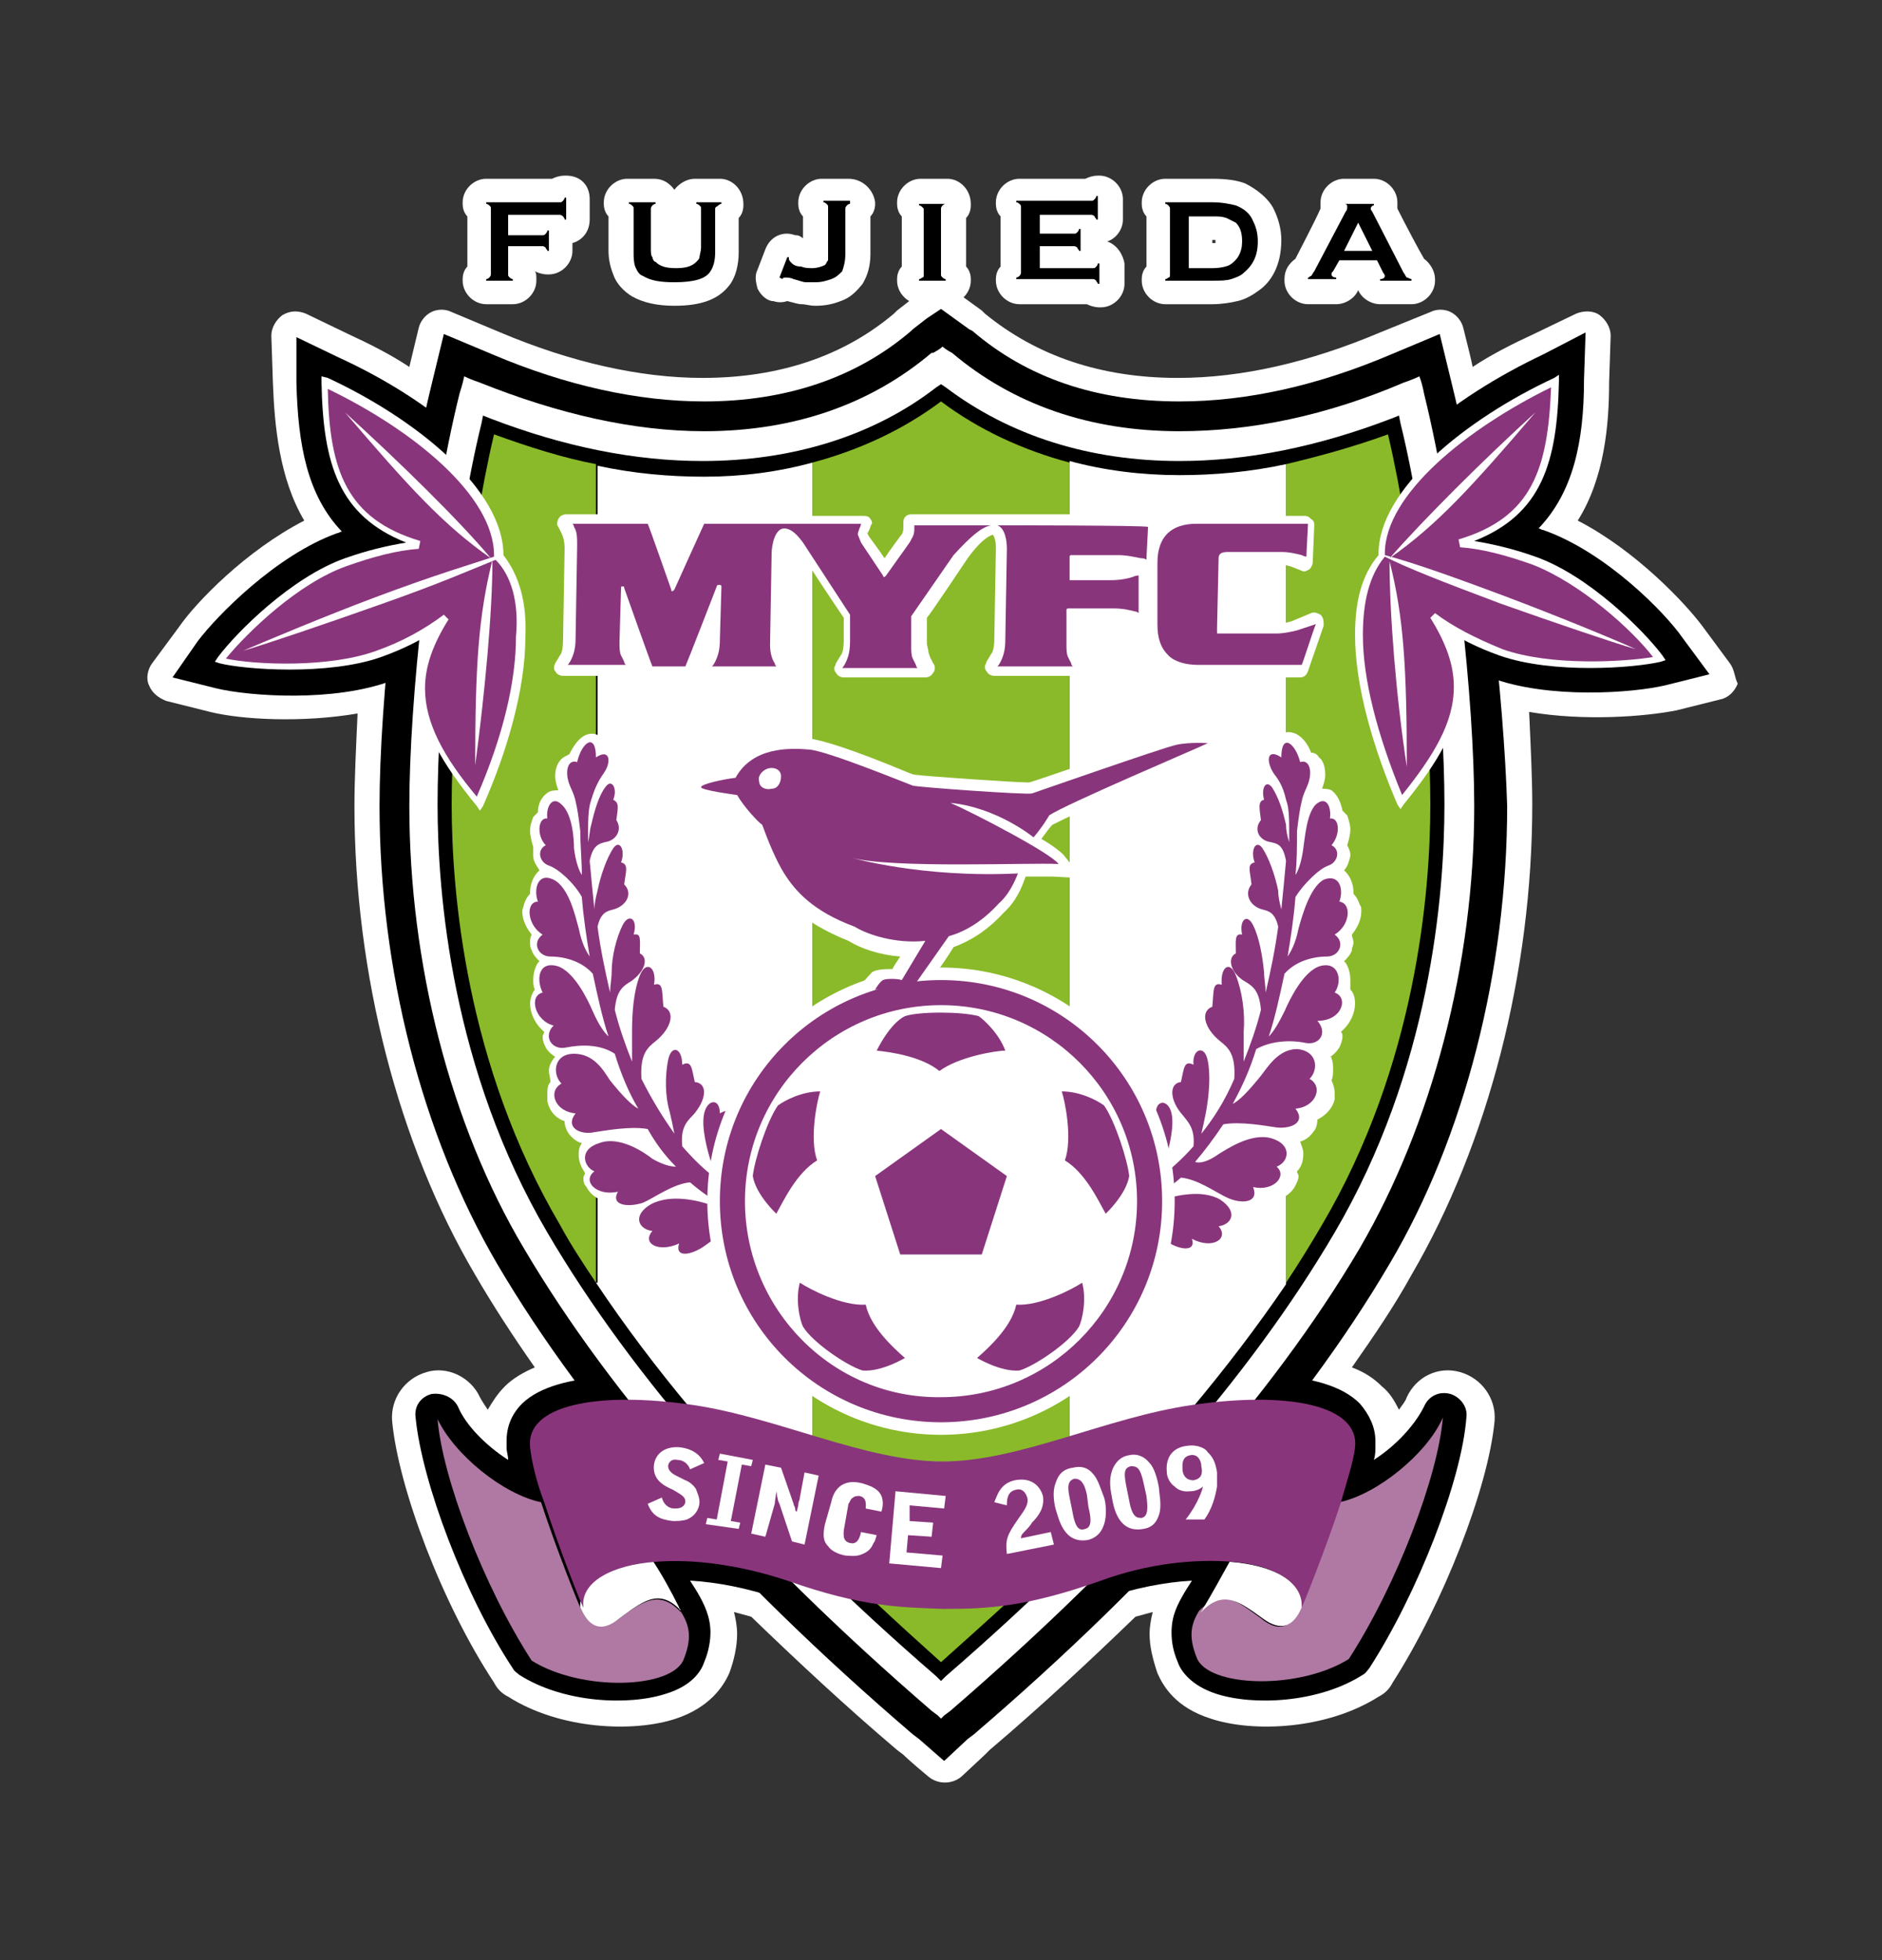
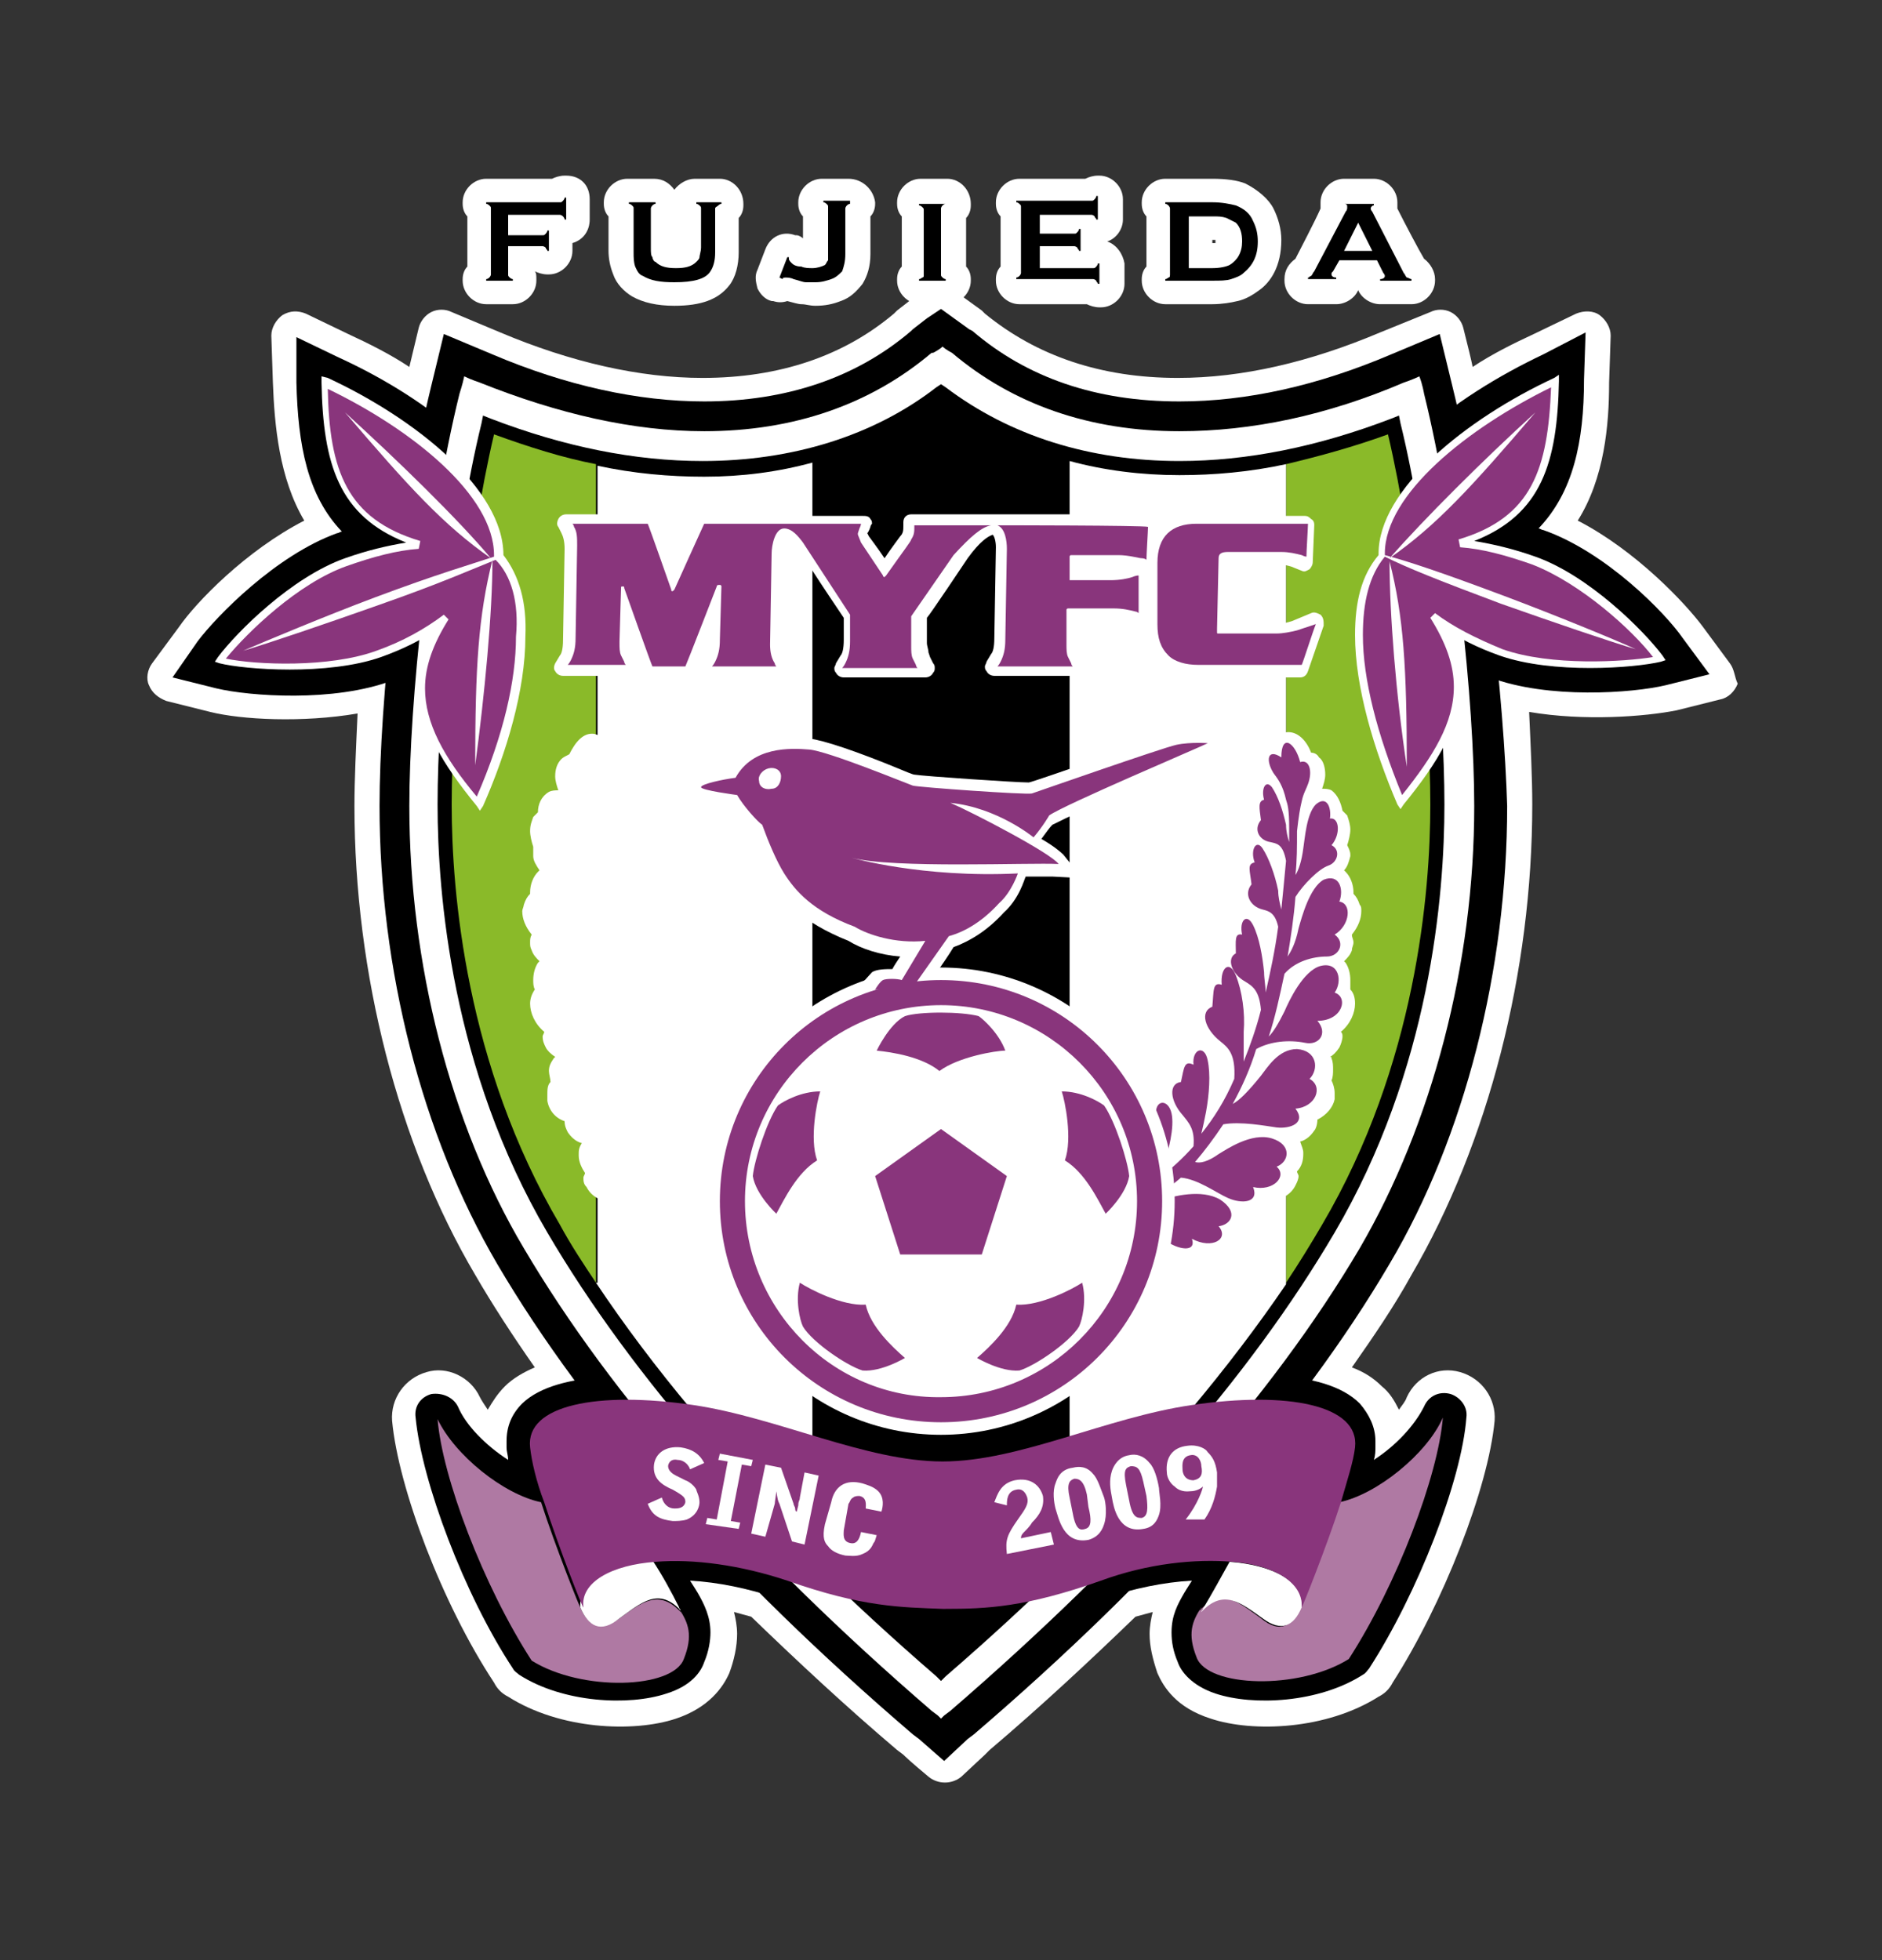
<svg xmlns="http://www.w3.org/2000/svg" version="1.1" id="レイヤー_1" x="0px" y="0px" viewBox="0 0 120 125" style="enable-background:new 0 0 120 125;" xml:space="preserve">
  <rect x="0" y="0" width="120" height="125" fill="#333333" stroke="none" />
  <style type="text/css">
	.st0{fill:#FFFFFF;}
	.st1{fill:#8ABA29;}
	.st2{fill:#89357C;}
	.st3{fill:#AF79A3;}
</style>
  <g id="藤枝MYFC_00000170246098250546562850000006862000073733215886_">
    <g>
      <g>
        <g>
          <path class="st0" d="M36.1,11.2H36c-0.3,0-0.6,0.1-0.8,0.2H31c-0.8,0-1.5,0.7-1.5,1.5V13c0,0.3,0.1,0.6,0.3,0.8V17      c-0.2,0.2-0.3,0.5-0.3,0.8v0.1c0,0.8,0.7,1.5,1.5,1.5h1.7c0.8,0,1.5-0.7,1.5-1.5v-0.1c0-0.2,0-0.4-0.1-0.5      c0.2,0.1,0.5,0.2,0.8,0.2H35c0.8,0,1.5-0.7,1.5-1.5v-0.5c0.7-0.2,1.1-0.8,1.1-1.5v-1.3C37.6,11.8,37,11.2,36.1,11.2z" />
          <path class="st0" d="M45.9,11.4h-1.6c-0.5,0-1,0.3-1.3,0.7c-0.3-0.4-0.7-0.7-1.3-0.7h-1.7c-0.8,0-1.5,0.7-1.5,1.5V13      c0,0.3,0.1,0.6,0.3,0.8v2.2c0,0.5,0.1,1,0.3,1.5c0.2,0.6,0.7,1.1,1.2,1.4c0.7,0.4,1.6,0.6,2.7,0.6c1.7,0,2.8-0.4,3.5-1.3      c0.4-0.5,0.6-1.3,0.6-2.1v-2.2c0.2-0.2,0.3-0.5,0.3-0.8v-0.1C47.4,12.1,46.7,11.4,45.9,11.4z" />
          <path class="st0" d="M54.1,11.4h-1.7c-0.8,0-1.5,0.7-1.5,1.5V13c0,0.3,0.1,0.6,0.3,0.8v1.4c-0.1-0.1-0.3-0.2-0.4-0.2l-0.1,0      c-0.8-0.3-1.6,0.1-1.9,0.9l-0.5,1.3c-0.2,0.4-0.1,0.8,0,1.2c0.2,0.4,0.5,0.7,0.9,0.8l0.1,0c0.3,0.1,0.6,0.1,0.9,0      c0.4,0.1,0.7,0.2,0.9,0.2c0.3,0,0.5,0.1,0.9,0.1c0.6,0,1.1-0.1,1.6-0.3c0.6-0.2,1-0.6,1.4-1.1c0.3-0.5,0.5-1.1,0.5-1.9v-2.4      c0.2-0.2,0.3-0.5,0.3-0.8v-0.1C55.7,12.1,55,11.4,54.1,11.4z" />
          <path class="st0" d="M60.4,11.4h-1.7c-0.8,0-1.5,0.7-1.5,1.5V13c0,0.3,0.1,0.6,0.3,0.8V17c-0.2,0.2-0.3,0.5-0.3,0.8v0.1      c0,0.8,0.7,1.5,1.5,1.5h1.7c0.8,0,1.5-0.7,1.5-1.5v-0.1c0-0.3-0.1-0.6-0.3-0.8v-3.1c0.2-0.2,0.3-0.5,0.3-0.8v-0.1      C61.9,12.1,61.2,11.4,60.4,11.4z" />
          <path class="st0" d="M70.6,15.4c0.6-0.2,1-0.8,1-1.4v-1.3c0-0.8-0.7-1.5-1.5-1.5h-0.1c-0.3,0-0.6,0.1-0.8,0.2h-4.2      c-0.8,0-1.5,0.7-1.5,1.5V13c0,0.3,0.1,0.6,0.3,0.8V17c-0.2,0.2-0.3,0.5-0.3,0.8v0.1c0,0.8,0.7,1.5,1.5,1.5h4.3      c0.2,0.1,0.5,0.2,0.8,0.2h0.1c0.8,0,1.5-0.7,1.5-1.5v-1.3C71.6,16.2,71.2,15.6,70.6,15.4z" />
          <path class="st0" d="M79.4,11.7c-0.5-0.2-1.2-0.3-2.1-0.3h-3c-0.8,0-1.5,0.7-1.5,1.5V13c0,0.3,0.1,0.6,0.3,0.8V17      c-0.2,0.2-0.3,0.5-0.3,0.8v0.1c0,0.8,0.7,1.5,1.5,1.5h3c0.6,0,1.2-0.1,1.6-0.2c0.5-0.1,1-0.4,1.4-0.7c0.7-0.5,1.4-1.5,1.4-3.2      c0-0.7-0.2-1.4-0.5-2C80.9,12.7,80.2,12.1,79.4,11.7z M77.3,15.3c0.1,0,0.2,0,0.2,0c0,0,0,0.1,0,0.1c0,0.1,0,0.1,0,0.1      c-0.1,0-0.1,0-0.2,0V15.3z" />
          <path class="st0" d="M90.8,16.5c-0.3-0.5-1.2-2.2-1.7-3.2c0-0.1,0-0.2,0-0.3v-0.1c0-0.8-0.7-1.5-1.5-1.5h-1.9      c-0.8,0-1.5,0.7-1.5,1.5V13c0,0.1,0,0.2,0,0.3c-0.4,0.9-1.3,2.6-1.6,3.2c-0.4,0.3-0.7,0.7-0.7,1.3v0.1c0,0.8,0.7,1.5,1.5,1.5      h1.8c0.6,0,1.2-0.4,1.4-0.9c0.2,0.5,0.8,0.9,1.4,0.9h2c0.8,0,1.5-0.7,1.5-1.5v-0.1C91.5,17.3,91.2,16.8,90.8,16.5z" />
        </g>
        <path class="st0" d="M110.3,42.3c0,0-1.7-2.3-1.7-2.3c-1.1-1.5-4.3-4.9-8-6.8c1.7-2.7,2-6.1,2-8.8c0,0,0.1-3,0.1-3     c0-0.5-0.3-1-0.7-1.3c-0.4-0.3-1-0.3-1.5-0.1l-2.7,1.3c-1.3,0.6-2.7,1.3-3.9,2.1c-0.1-0.5-0.3-1.3-0.6-2.5     c-0.1-0.4-0.4-0.8-0.8-1c-0.4-0.2-0.9-0.2-1.3,0L88,21.2c-4.5,1.9-8.8,2.9-12.9,2.9c-4.9,0-9-1.4-12.3-4.1c0,0-0.1-0.1-0.1-0.1     c0,0-0.1-0.1-0.1-0.1l-1.8-1.3c-0.5-0.4-1.2-0.4-1.8,0l-0.9,0.6c0,0-0.9,0.7-0.9,0.7c0,0-0.1,0.1-0.1,0.1l-0.1,0.1     c-3.2,2.7-7.3,4.1-12.2,4.1c-4,0-8.4-1-12.9-2.9c0,0-3.1-1.3-3.1-1.3c-0.4-0.2-0.9-0.2-1.3,0c-0.4,0.2-0.7,0.6-0.8,1l-0.6,2.5     c-1.2-0.8-2.6-1.5-3.9-2.1c0,0-2.7-1.3-2.7-1.3c-0.5-0.2-1-0.2-1.5,0.1c-0.4,0.3-0.7,0.8-0.7,1.3l0.1,3c0.1,2.7,0.4,6.1,2,8.8     c-3.7,1.9-6.9,5.2-8,6.8c0,0-1.7,2.3-1.7,2.3c-0.3,0.4-0.4,1-0.2,1.4c0.2,0.5,0.6,0.8,1.1,1l2.8,0.7c2,0.5,5.9,0.7,9.4,0.1     c-0.1,2.2-0.2,4.2-0.2,5.9c0,0,0,0,0,0c0,10.7,2.8,21.6,7.7,29.9c1.1,1.9,2.4,3.9,3.8,5.9c-0.7,0.3-1.4,0.7-1.9,1.2     c-0.5,0.5-0.8,1-1.1,1.5c-0.2-0.3-0.4-0.6-0.5-0.8c-0.6-1.3-2.1-2-3.4-1.6c-1.4,0.4-2.3,1.7-2.2,3.1c0.4,4.3,3.2,11.7,6.5,16.7     c0.2,0.4,0.5,0.7,0.9,0.9c3.3,2.1,8,2.3,10.7,1.4c2.1-0.7,3-2,3.4-2.9c0.3-0.8,0.5-1.7,0.5-2.5c0-0.5-0.1-1-0.2-1.4     c0.4,0.1,0.7,0.2,1.1,0.3c2.9,2.8,6,5.7,9.3,8.5c0,0,0.4,0.3,0.4,0.3c0,0,0,0,0,0c0.1,0.1,0.4,0.4,1.6,1.4c0.6,0.5,1.5,0.5,2.1,0     l1.5-1.4l0.3-0.3c3.3-2.8,6.4-5.7,9.3-8.5c0.4-0.1,0.7-0.2,1.1-0.3c-0.1,0.4-0.2,0.9-0.2,1.4c0,0.8,0.2,1.6,0.5,2.5     c0.4,0.9,1.2,2.2,3.4,2.9c2.7,0.9,7.4,0.7,10.7-1.4c0.4-0.2,0.7-0.5,0.9-0.9c3.2-5,6.1-12.4,6.5-16.7c0.1-1.4-0.8-2.7-2.2-3.1     c-1.4-0.4-2.8,0.3-3.4,1.6c-0.1,0.3-0.3,0.5-0.5,0.8c-0.3-0.6-0.6-1.1-1.1-1.5c-0.5-0.5-1.1-0.9-1.9-1.2c1.4-2,2.7-3.9,3.8-5.9     c4.9-8.4,7.7-19.3,7.7-30v0c0-1.7-0.1-3.7-0.2-5.9c3.5,0.6,7.4,0.3,9.4-0.1c0,0,2.8-0.7,2.8-0.7c0.5-0.1,0.9-0.5,1.1-1     C110.6,43.2,110.6,42.7,110.3,42.3z" />
      </g>
      <g>
        <g>
          <path d="M32.4,15.7v1.8c0,0.1,0,0.1,0.1,0.2c0,0,0.1,0.1,0.2,0.1v0.1H31v-0.1c0.1,0,0.2-0.1,0.2-0.1c0,0,0.1-0.1,0.1-0.2v-4.2      c0-0.1,0-0.1-0.1-0.2c0,0-0.1-0.1-0.2-0.1v-0.1h4.7c0.1,0,0.1,0,0.2-0.1c0,0,0.1-0.1,0.1-0.2h0.1V14H36c0-0.1-0.1-0.2-0.1-0.2      c0,0-0.1-0.1-0.2-0.1h-3.3V15h2.2c0.1,0,0.1,0,0.2-0.1c0,0,0.1-0.1,0.1-0.2H35V16h-0.1c0-0.1-0.1-0.1-0.1-0.2      c0,0-0.1-0.1-0.2-0.1H32.4z" />
          <path d="M45.6,13.3v2.8c0,0.5-0.1,0.9-0.3,1.2C45,17.8,44.2,18,43,18c-0.9,0-1.5-0.1-2-0.4c-0.3-0.1-0.4-0.4-0.5-0.6      c-0.1-0.3-0.1-0.6-0.1-0.9v-2.8c0-0.1,0-0.1-0.1-0.2c0,0-0.1-0.1-0.2-0.1v-0.1h1.7V13c-0.1,0-0.2,0.1-0.2,0.1      c0,0-0.1,0.1-0.1,0.2v2.5c0,0.3,0,0.5,0.1,0.6c0,0.1,0.1,0.3,0.2,0.3c0.3,0.3,0.7,0.4,1.3,0.4c0.6,0,1-0.1,1.3-0.4      c0.1-0.1,0.2-0.2,0.2-0.3c0-0.1,0.1-0.4,0.1-0.6v-2.5c0-0.1,0-0.1-0.1-0.2c0,0-0.1-0.1-0.2-0.1v-0.1h1.6V13      c-0.1,0-0.2,0.1-0.2,0.1C45.7,13.2,45.6,13.2,45.6,13.3z" />
          <path d="M49.7,17.7l0.5-1.3l0.1,0c0,0,0,0.1,0,0.1c0,0.1,0.1,0.2,0.2,0.3c0.1,0.1,0.3,0.2,0.6,0.2c0.2,0.1,0.5,0.1,0.7,0.1      c0.3,0,0.6-0.1,0.8-0.2c0.1-0.1,0.1-0.2,0.2-0.3c0-0.1,0-0.3,0-0.5v-2.9c0-0.1,0-0.1-0.1-0.2c0,0-0.1-0.1-0.2-0.1v-0.1h1.7V13      c-0.1,0-0.2,0.1-0.2,0.1c0,0-0.1,0.1-0.1,0.2v2.9c0,0.5-0.1,0.8-0.2,1.1c-0.2,0.2-0.4,0.4-0.7,0.5c-0.3,0.1-0.6,0.2-1,0.2      c-0.2,0-0.4,0-0.6,0c-0.2,0-0.4-0.1-0.8-0.2c-0.2-0.1-0.4-0.1-0.5-0.1c-0.1,0-0.2,0-0.2,0.1L49.7,17.7z" />
          <path d="M58.9,17.6v-4.2c0-0.1,0-0.1-0.1-0.2c0,0-0.1-0.1-0.2-0.1v-0.1h1.7V13c-0.1,0-0.2,0.1-0.2,0.1c0,0-0.1,0.1-0.1,0.2v4.2      c0,0.1,0,0.1,0.1,0.2c0,0,0.1,0.1,0.2,0.1v0.1h-1.7v-0.1c0.1,0,0.2-0.1,0.2-0.1C58.9,17.7,58.9,17.6,58.9,17.6z" />
          <path d="M66.3,15.7v1.4h3.4c0.1,0,0.1,0,0.2-0.1c0,0,0.1-0.1,0.1-0.2h0.1v1.3H70c0-0.1-0.1-0.1-0.1-0.2c0,0-0.1-0.1-0.2-0.1      h-4.9v-0.1c0.1,0,0.2-0.1,0.2-0.1c0,0,0.1-0.1,0.1-0.2v-4.2c0-0.1,0-0.1-0.1-0.2c0,0-0.1-0.1-0.2-0.1v-0.1h4.8      c0.1,0,0.1,0,0.2-0.1c0,0,0.1-0.1,0.1-0.2H70V14h-0.1c0-0.1-0.1-0.1-0.1-0.2c0,0-0.1-0.1-0.2-0.1h-3.3v1.2h2.2      c0.1,0,0.1,0,0.2-0.1c0,0,0.1-0.1,0.1-0.2h0.1V16h-0.1c0-0.1-0.1-0.1-0.1-0.2c0,0-0.1-0.1-0.2-0.1H66.3z" />
          <path d="M75.8,13.8h1.5c0.4,0,0.6,0,0.9,0.1c0.2,0.1,0.4,0.2,0.6,0.3c0.3,0.3,0.4,0.7,0.4,1.2c0,0.7-0.3,1.2-0.8,1.5      c-0.2,0.1-0.6,0.2-1.1,0.2h-1.5V13.8z M74.5,17.7c0,0-0.1,0.1-0.2,0.1v0.1h3c0.5,0,0.9,0,1.2-0.1c0.3-0.1,0.6-0.2,0.8-0.4      c0.6-0.5,0.9-1.1,0.9-2c0-0.5-0.1-0.9-0.3-1.3c-0.2-0.5-0.6-0.8-1.1-1c-0.4-0.1-0.9-0.2-1.5-0.2h-3V13c0.1,0,0.2,0.1,0.2,0.1      c0,0,0.1,0.1,0.1,0.2v4.2C74.6,17.6,74.6,17.7,74.5,17.7z" />
          <path d="M85.7,16l0.9-1.8l0.9,1.8H85.7z M88.2,17.4c0.1,0.1,0.1,0.2,0.1,0.2c0,0.1-0.1,0.2-0.3,0.2v0.1h2v-0.1      c-0.1,0-0.2-0.1-0.3-0.1c-0.1-0.1-0.1-0.2-0.2-0.3l-2-3.9c-0.1-0.1-0.1-0.2-0.1-0.2c0-0.1,0.1-0.2,0.2-0.2v-0.1h-1.9V13      c0.2,0,0.2,0.1,0.2,0.2c0,0.1,0,0.2-0.1,0.3l-2,3.8c-0.1,0.1-0.1,0.2-0.2,0.3c-0.1,0-0.1,0.1-0.2,0.1v0.1h1.8v-0.1      c-0.2,0-0.3-0.1-0.3-0.2c0-0.1,0-0.1,0.1-0.2l0.4-0.7h2.4L88.2,17.4z" />
        </g>
        <g>
          <path d="M18.9,24.4c0.1,4,0.7,7.2,2.9,9.5c-0.1,0-0.2,0.1-0.3,0.1c-3.9,1.4-7.7,5.3-8.9,6.9L11,43.2l2.8,0.7      c2.1,0.5,7.5,0.9,11.2-0.5c0.1,0,0.2-0.1,0.3-0.1c0,0.2,0,0.4,0,0.6c0,2.9,1.6,5.7,4,8.6l1.9,2.4l1.2-2.8      c1.9-4.3,2.9-8.2,2.9-11.4c0-2.3-0.5-4.2-1.6-5.7c-0.4-5-6.4-9.6-12.1-12.2l-2.7-1.3L18.9,24.4z" />
          <path d="M98.4,22.6c-5.7,2.7-11.7,7.2-12.1,12.2c-1,1.4-1.6,3.4-1.6,5.7c0,3.2,1,7.1,2.9,11.4l1.2,2.8l1.9-2.4      c2.4-2.9,4-5.6,4-8.6c0-0.2,0-0.4,0-0.6c0.1,0,0.2,0.1,0.3,0.1c3.7,1.4,9.1,1,11.2,0.5l2.8-0.7l-1.7-2.3      c-1.1-1.6-4.9-5.5-8.9-6.9l0,0c-0.1,0-0.2-0.1-0.3-0.1c2.2-2.3,2.9-5.5,2.9-9.5l0.1-3L98.4,22.6z" />
          <path d="M33.3,89.5c-0.7,0.7-1,1.5-1,2.4c0,0.1,0,0.3,0,0.4c0,0.3,0.1,0.5,0.1,0.8c-1.4-0.9-2.7-2.2-3.2-3.4      c-0.3-0.6-1-0.9-1.7-0.8c-0.7,0.2-1.1,0.8-1,1.5c0.4,4.1,3.1,11.3,6.2,16c0.1,0.2,0.3,0.3,0.4,0.4c2.8,1.8,7,2,9.4,1.2      c1.6-0.5,2.2-1.4,2.4-2c0.3-0.7,0.4-1.4,0.4-1.9c0-1-0.4-1.8-0.8-2.5c0,0-0.3-0.5-0.5-0.8c1.8,0.1,3.7,0.5,5.5,1.1      c4.8,1.7,7.4,1.8,10.4,1.8c0,0,0.1,0,0.1,0h0.1c2.9,0,5.5-0.1,10.4-1.8c1.8-0.6,3.7-1,5.5-1.1c-0.2,0.3-0.5,0.8-0.5,0.8      c-0.4,0.7-0.8,1.4-0.8,2.5c0,0.6,0.1,1.2,0.4,1.9c0.2,0.6,0.9,1.5,2.4,2c2.4,0.8,6.6,0.6,9.4-1.2c0.2-0.1,0.3-0.3,0.4-0.4      c3.1-4.8,5.9-12,6.2-16c0.1-0.7-0.4-1.3-1-1.5c-0.7-0.2-1.4,0.1-1.7,0.8c-0.6,1.2-1.8,2.5-3.2,3.4c0.1-0.3,0.1-0.6,0.1-0.8      c0-0.1,0-0.3,0-0.4c0-0.9-0.4-1.7-1-2.4c-2.3-2.3-7.9-1.9-11-1.5c-2.5,0.3-5,1.1-7.3,1.8c-3,0.9-5.8,1.8-8.4,1.8      c-2.6,0-5.4-0.9-8.4-1.8c-2.4-0.7-4.9-1.5-7.3-1.8C41.2,87.7,35.6,87.3,33.3,89.5z" />
          <g>
            <g>
              <path d="M92.6,24.6c0,0-0.8-3.3-0.8-3.3l-3.1,1.3c-4.7,2-9.2,3-13.5,3c-5.3,0-9.7-1.5-13.2-4.5L61.8,21L60,19.7l-0.9,0.6        L58.2,21l-0.1,0.1c-3.5,3-8,4.5-13.2,4.5c-4.2,0-8.8-1-13.5-3l-3.1-1.3l-0.8,3.3c-2.1,8.6-3.3,20.2-3.3,26.8c0,0,0,0,0,0        c0,10.4,2.7,21,7.5,29.2c5.7,9.7,14.6,19.8,26.5,30c0,0,0.4,0.3,0.4,0.3c0,0,1.6,1.4,1.6,1.4s1.5-1.4,1.5-1.4        c0,0,0.4-0.3,0.4-0.3c11.9-10.2,20.8-20.3,26.5-30c4.8-8.1,7.5-18.8,7.5-29.2c0,0,0,0,0,0C95.9,44.8,94.7,33.1,92.6,24.6z" />
              <path class="st0" d="M86.7,79.6c4.6-7.9,7.3-18.1,7.3-28.2c0,0,0,0,0,0c0-6.6-1.2-18.2-3.2-26.3c0,0-0.1-0.6-0.3-1.1        c-0.4,0.2-1,0.4-1,0.4c-4.9,2.1-9.7,3.1-14.3,3.1c-5.7,0-10.6-1.7-14.5-5c0,0,0,0,0,0c0,0-0.4-0.2-0.6-0.4        c-0.2,0.2-0.6,0.4-0.6,0.4c0,0,0,0-0.1,0c-3.9,3.3-8.8,5-14.5,5c-4.5,0-9.3-1.1-14.3-3.1c0,0-0.6-0.2-1-0.4        c-0.1,0.5-0.3,1.1-0.3,1.1c-2,8.1-3.2,19.7-3.2,26.3c0,0,0,0,0,0c0,10,2.6,20.3,7.3,28.2c5.6,9.5,14.3,19.4,26,29.5        c0,0,0.4,0.3,0.4,0.3c0,0,0.1,0.1,0.2,0.2c0.1-0.1,0.2-0.2,0.2-0.2l0.4-0.3C72.3,99,81.1,89.1,86.7,79.6z" />
              <path d="M59.7,106.9l0.3,0.3l0.3-0.3c11.1-9.6,19.4-19.1,24.8-28.3c6.1-10.4,7-21.5,7-27.3c0-6.2-1-17-2.8-24.3l-0.1-0.5        l-0.5,0.2c-4.7,1.8-9.2,2.7-13.5,2.7c-5.7,0-10.8-1.6-14.9-4.7L60,24.5l-0.3,0.2c-4,3.1-9.2,4.7-14.9,4.7        c-4.3,0-8.8-0.9-13.5-2.7l-0.5-0.2l-0.1,0.5c-1.8,7.3-2.8,18.1-2.8,24.3v0c0,5.7,0.9,16.9,7,27.3        C40.3,87.8,48.6,97.3,59.7,106.9z" />
            </g>
            <g>
              <g>
                <path class="st1" d="M82,81.8c0.8-1.2,1.6-2.5,2.3-3.7c6-10.2,6.9-21.2,6.9-26.8c0,0,0,0,0,0c0-6-1-16.4-2.7-23.6         c-2.2,0.8-4.4,1.4-6.5,1.9V81.8z" />
-                 <path class="st1" d="M51.8,98.3c2.5,2.5,5.3,5.1,8.2,7.7c2.9-2.6,5.7-5.1,8.2-7.6V29.5c-3-0.8-5.8-2.1-8.2-3.9         c-2.4,1.8-5.2,3.1-8.2,3.9V98.3z" />
                <path class="st1" d="M38,81.8V29.6c-2.1-0.4-4.3-1.1-6.5-1.9c-1.7,7.2-2.7,17.6-2.7,23.6c0,0,0,0,0,0         c0,5.6,0.9,16.6,6.9,26.8C36.4,79.4,37.2,80.6,38,81.8z" />
              </g>
              <g>
                <path class="st0" d="M68.2,98.3c5.6-5.6,10.2-11.1,13.8-16.4V29.6c-2.3,0.5-4.6,0.7-6.8,0.7c-2.4,0-4.8-0.3-7-0.9V98.3z" />
                <path class="st0" d="M38,81.8c3.6,5.4,8.2,10.9,13.8,16.5V29.5c-2.2,0.6-4.5,0.9-6.9,0.9c-2.2,0-4.5-0.2-6.8-0.7V81.8z" />
              </g>
            </g>
          </g>
          <g>
            <path class="st0" d="M77.6,47.3c-0.2-0.7-1.1-0.8-2.8-0.5c-0.6,0.1-3.2,1-6.5,2.2c0,0-2.6,0.9-2.7,0.9c-0.8,0-6.7-0.4-7.3-0.5       c-0.1,0-0.8-0.3-0.8-0.3c-2.9-1.2-5-1.9-5.9-2c-2.5-0.2-4.2,0.4-5.2,1.9c-2.5,0.3-2.6,0.9-2.6,1.2c0,0.1,0,0.1,0,0.1       c0,0.8,0.9,1,2.6,1.2c0.4,0.6,1.1,1.3,1.4,1.6c0.6,1.4,1,2.4,1.4,3.1c0.7,1.2,1.9,2.6,4.9,3.8c0.8,0.5,2,0.9,3.3,1       c-0.2,0.3-0.4,0.6-0.5,0.8c-0.4,0-1,0-1.3,0.2c0,0-1.9,2.1-1.9,2.1l1.9-0.1l0.5,0l1,0l1.1,0l0.3-0.3c0.3-0.4,1.7-2.3,2.3-3.3       c1.1-0.4,2.2-1.1,3.2-2.2c1-0.9,1.3-2.1,1.4-2.3c0,0,0,0,0,0c0.8,0,1.4,0,1.7,0l1.9,0.1l-1.2-1.5c-0.2-0.2-0.7-0.6-1.4-1       c0.3-0.4,0.5-0.7,0.7-0.9c0.6-0.3,2.6-1.3,9.3-4.2l0.5-0.2c0.5-0.2,0.6-0.6,0.6-0.8C77.6,47.4,77.6,47.3,77.6,47.3z" />
          </g>
          <g>
            <path class="st0" d="M49.7,78c0.3-0.2,0.8-0.5,1.2-0.6l-0.5-1.5c-1,0.2-2.2-0.1-3.5-0.8c0-0.3,0.2-0.5,0.5-0.8       c0.7-0.7,1-1.4,1-2c0-0.2,0-0.4-0.1-0.6c-0.1-0.3-0.4-0.5-0.8-0.6c-0.2-0.4-0.4-0.8-0.9-0.9c-0.1,0-0.2,0-0.3-0.1       c-0.2-0.3-0.5-0.5-0.7-0.6c0-0.1,0-0.3-0.1-0.4c-0.1-0.3-0.3-0.5-0.6-0.6c-0.1-0.6-0.3-1.1-0.8-1.3c0,0,0,0,0,0       c-0.2-0.6-0.6-0.9-1-0.9c0,0-0.1,0-0.1,0c0.3-0.4,0.5-0.9,0.5-1.4c0-0.1,0-0.2,0-0.3c-0.1-0.3-0.2-0.6-0.5-0.8c0,0,0-0.1,0-0.1       c0-0.7-0.1-1.2-0.6-1.6c0,0,0,0,0,0c-0.1-0.5-0.3-0.9-0.6-1.1c-0.1-0.2-0.1-0.4-0.3-0.5c0,0,0,0,0,0c0-0.1,0-0.3,0-0.4       c0-0.4-0.1-0.7-0.3-1c0-0.6-0.3-1-0.6-1.2c0.1-0.1,0.1-0.2,0.1-0.3c0.1-0.2,0.1-0.4,0.1-0.5c0-0.3-0.1-0.5-0.2-0.7       c0,0,0-0.1,0-0.1c0-0.2,0.1-0.5,0.1-0.7c0-0.3-0.1-0.6-0.2-0.8c0-0.1,0.1-0.2,0.1-0.3c0-0.4-0.1-0.8-0.4-1.1       c0-0.1,0.1-0.3,0.1-0.4c0-0.2-0.1-0.5-0.2-0.7c0,0,0,0,0,0c0-0.2,0.1-0.4,0.1-0.6c0-0.3-0.1-0.5-0.2-0.7c0-0.1,0-0.2,0-0.2       c0-0.5-0.2-0.9-0.5-1.1c0.1-0.3,0.2-0.6,0.2-0.9c0-0.3-0.1-0.6-0.3-0.9c-0.1-0.1-0.3-0.2-0.6-0.3c-0.2-0.6-0.6-0.7-0.9-0.8       c-0.7-0.1-1.2,0.5-1.6,1.3c-0.2,0.1-0.4,0.2-0.5,0.3c-0.3,0.3-0.4,0.7-0.4,1.1c0,0.3,0.1,0.6,0.2,0.9c-0.2,0-0.4,0-0.6,0.1       c-0.5,0.3-0.7,0.8-0.7,1.3c-0.1,0.1-0.2,0.2-0.3,0.3c-0.1,0.3-0.2,0.5-0.2,0.9c0,0.3,0.1,0.7,0.2,1C34,54,34,54.2,34,54.5       c0,0,0,0.1,0,0.1c0,0.3,0.2,0.6,0.4,0.9c0,0-0.1,0.1-0.1,0.1c-0.3,0.3-0.5,0.8-0.5,1.3c0,0,0,0.1,0,0.1       c-0.2,0.2-0.3,0.4-0.4,0.7c0,0.1-0.1,0.3-0.1,0.4c0,0.5,0.2,1,0.6,1.5c-0.1,0.2-0.1,0.3-0.1,0.5c0,0.2,0,0.3,0.1,0.5       c0.1,0.3,0.3,0.5,0.5,0.7c0,0-0.1,0.1-0.1,0.1c-0.2,0.3-0.3,0.7-0.3,1.1c0,0.2,0,0.4,0.1,0.6c-0.2,0.3-0.3,0.6-0.3,0.9       c0,0,0,0,0,0c0,0.6,0.3,1.3,0.9,1.8c0,0.1-0.1,0.2-0.1,0.3c0,0.3,0.1,0.5,0.2,0.7c0.1,0.2,0.3,0.4,0.6,0.6c0,0-0.1,0.1-0.1,0.1       C35.1,67.8,35,68,35,68.3c0,0.2,0.1,0.5,0.1,0.7c-0.2,0.2-0.2,0.5-0.2,0.8c0,0.1,0,0.2,0,0.4c0.1,0.6,0.5,1.1,1.1,1.3       c0,0,0,0,0,0c0,0.3,0.1,0.5,0.2,0.7c0.2,0.3,0.5,0.6,0.9,0.7c-0.2,0.3-0.2,0.5-0.2,0.7c0,0,0,0.1,0,0.1c0,0.4,0.2,0.8,0.4,1.1       c0,0.1-0.1,0.2-0.1,0.3c0,0.2,0,0.4,0.2,0.6c0.3,0.6,0.9,0.9,1.6,1c0.1,0.2,0.2,0.3,0.2,0.4c0.3,0.3,0.7,0.4,1.1,0.4       c0,0,0,0,0,0.1c0,0.1,0,0.2,0,0.3c0.1,0.3,0.3,0.6,0.6,0.9c0,0,0,0,0,0c0,0.3,0.1,0.5,0.3,0.8c0.4,0.5,1.1,0.7,1.9,0.5       c0.1,0.1,0.2,0.2,0.2,0.2c0.8,0.6,2,0,2.6-0.4c0,0,0.7-0.6,0.7-0.6c0.4-0.4,0.9-0.8,1.5-1.1c0.2,0.1,0.5,0.1,0.7,0.2l0.1,0       c0.5,0.4,1.3,1,1.3,1L49.7,78z" />
-             <path class="st0" d="M86.1,62.5c0-0.4-0.1-0.8-0.3-1.1c0,0-0.1-0.1-0.1-0.1c0.2-0.2,0.4-0.4,0.5-0.7c0-0.2,0.1-0.3,0.1-0.5       c0-0.2-0.1-0.3-0.1-0.5c0.4-0.5,0.6-1,0.6-1.5c0-0.2,0-0.3-0.1-0.4c-0.1-0.3-0.2-0.5-0.4-0.7c0,0,0-0.1,0-0.1       c0-0.5-0.2-1-0.5-1.3c0,0-0.1-0.1-0.1-0.1c0.2-0.2,0.3-0.5,0.4-0.9c0,0,0-0.1,0-0.1c0-0.2-0.1-0.4-0.2-0.6       c0.1-0.3,0.2-0.7,0.2-1c0-0.3-0.1-0.6-0.2-0.9c-0.1-0.1-0.2-0.2-0.3-0.3c-0.1-0.5-0.3-1-0.7-1.3c-0.2-0.1-0.4-0.1-0.6-0.1       c0.1-0.3,0.2-0.6,0.2-0.9c0-0.4-0.1-0.9-0.4-1.1C84,48.1,83.8,48,83.6,48c-0.3-0.8-0.9-1.4-1.6-1.3c-0.3,0-0.7,0.2-0.9,0.8       c-0.3,0-0.5,0.2-0.6,0.3c-0.2,0.2-0.3,0.5-0.3,0.9c0,0.3,0.1,0.6,0.2,0.9c-0.3,0.2-0.5,0.6-0.5,1.1c0,0.1,0,0.1,0,0.2       c-0.1,0.2-0.2,0.5-0.2,0.7c0,0.2,0,0.5,0.1,0.6c0,0,0,0,0,0c-0.1,0.2-0.2,0.4-0.2,0.7c0,0.1,0,0.3,0.1,0.4       c-0.3,0.2-0.4,0.6-0.4,1.1c0,0.1,0,0.2,0.1,0.3c-0.2,0.2-0.2,0.5-0.2,0.8c0,0.3,0,0.5,0.1,0.7c0,0,0,0.1,0,0.1       c-0.1,0.2-0.2,0.5-0.2,0.7c0,0.2,0,0.4,0.1,0.5c0,0.1,0.1,0.2,0.1,0.3c-0.3,0.2-0.6,0.6-0.6,1.2c-0.3,0.3-0.3,0.6-0.3,1       c0,0.1,0,0.3,0,0.4l0,0c-0.1,0.2-0.2,0.3-0.3,0.5c-0.3,0.2-0.5,0.6-0.6,1.1c0,0,0,0,0,0c-0.5,0.3-0.5,0.9-0.6,1.6       c0,0,0,0,0,0.1c-0.2,0.2-0.4,0.5-0.5,0.8c0,0.1,0,0.2,0,0.3c0,0.4,0.2,0.9,0.5,1.4c0,0-0.1,0-0.1,0c-0.4,0-0.8,0.4-1,0.9       c0,0,0,0,0,0c-0.5,0.2-0.7,0.8-0.8,1.3c-0.2,0.1-0.5,0.3-0.6,0.6c0,0.1-0.1,0.3-0.1,0.4c-0.3,0.1-0.5,0.3-0.7,0.6       c-0.1,0-0.2,0-0.3,0.1c-0.5,0.2-0.7,0.6-0.9,0.9c-0.3,0.1-0.6,0.3-0.8,0.6c-0.1,0.2-0.1,0.4-0.1,0.6c0,0.6,0.4,1.3,1,2       c0.3,0.3,0.5,0.5,0.5,0.8c-1.2,0.7-2.4,1-3.5,0.8l-0.5,1.5c0.4,0.2,0.9,0.4,1.2,0.6l-0.4,1.4c0,0,0.8-0.6,1.3-1l0.1,0       c0.3,0,0.5-0.1,0.7-0.2c0.5,0.3,1,0.7,1.5,1.1l0.7,0.6c0.6,0.4,1.8,1,2.6,0.4c0,0,0.1-0.1,0.2-0.2c0.8,0.1,1.5,0,1.9-0.5       c0.2-0.2,0.3-0.5,0.3-0.8c0,0,0,0,0,0c0.3-0.2,0.5-0.5,0.6-0.9c0-0.1,0-0.2,0-0.3c0,0,0,0,0-0.1c0.4,0,0.8-0.1,1.1-0.4       c0.1-0.1,0.2-0.2,0.2-0.4c0.7-0.1,1.3-0.4,1.6-1c0.1-0.2,0.2-0.4,0.2-0.6c0-0.1-0.1-0.2-0.1-0.3c0.3-0.3,0.4-0.7,0.4-1.1       c0,0,0-0.1,0-0.1c0-0.2-0.1-0.4-0.2-0.7c0.4-0.1,0.7-0.4,0.9-0.7c0.1-0.1,0.2-0.4,0.2-0.7c0,0,0,0,0,0c0.6-0.3,1-0.8,1.1-1.3       c0-0.1,0-0.2,0-0.4c0-0.3-0.1-0.6-0.2-0.8c0.1-0.2,0.1-0.5,0.1-0.7c0-0.2,0-0.5-0.1-0.7c0-0.1,0-0.1-0.1-0.1       c0.2-0.1,0.4-0.3,0.6-0.6c0.1-0.2,0.2-0.5,0.2-0.7c0-0.1,0-0.2-0.1-0.3c0.6-0.5,0.9-1.2,0.9-1.8c0,0,0,0,0,0       c0-0.4-0.1-0.7-0.3-0.9C86.1,62.9,86.1,62.7,86.1,62.5z" />
-             <path class="st2" d="M50.6,76.6c-1.1,0.2-2.7-0.1-4.3-1.1c-0.2-1,0.2-1.4,0.7-1.9c0.9-0.9,1.1-1.9,0.1-1.9       c-0.3-0.7-0.5-1.1-1.2-0.7c0-1-0.8-0.9-1,0c-0.2,0.9,0.2,2.4,0.5,3.3c0.1,0.3,0.2,0.6,0.2,0.8c-0.7-0.5-1.4-1.2-2.1-2       c-0.1-1.1,0.2-1.5,0.7-2c0.8-0.9,1-2,0.1-2.1c-0.2-0.9-0.2-1.4-0.8-1.1c0-1.1-0.7-1.3-0.9-0.3c-0.2,1-0.2,2.3,0.1,3.3       c0.1,0.4,0.2,0.9,0.3,1.4c-0.7-1-1.4-2.1-2.1-3.5c-0.1-1.6,0.4-2,0.9-2.4c1-0.8,1.3-1.9,0.5-2.2c-0.1-1,0-1.6-0.6-1.4       c0.2-1.1-0.5-1.6-0.9-0.6c-0.4,1-0.5,2.4-0.5,3.6c0,0.6,0,1.4,0,1.9c-0.4-1-0.8-2.1-1.1-3.3c0.1-1.2,0.5-1.5,1-1.8       c0.9-0.6,1.2-1.5,0.6-1.8c0-0.9,0.1-1.3-0.4-1.2c0.3-1-0.3-1.4-0.7-0.6c-0.4,0.8-0.7,2-0.7,3c0,0.4-0.1,0.9-0.1,1.3       c-0.3-1.3-0.6-2.7-0.8-4.2c0.2-0.9,0.6-1,1-1.1c0.8-0.2,1.3-1,0.7-1.6c0.1-0.8,0.3-1.3-0.2-1.4c0.3-0.8-0.1-1.5-0.5-0.9       c-0.4,0.6-0.8,1.7-1,2.7c-0.1,0.4-0.2,0.8-0.2,1.2c-0.1-1-0.2-2-0.3-3.1c0.2-1,0.6-1.1,1-1.2c0.7-0.1,1.1-0.8,0.7-1.4       c0.1-0.8,0.2-1.1-0.2-1.3c0.3-0.7-0.1-1.4-0.5-0.8c-0.4,0.5-0.7,1.5-0.9,2.4c-0.1,0.3-0.1,0.7-0.2,1.1c0-0.3,0-0.6,0-0.9       c0-1.1,0.1-1.5,0.2-1.8c0.3-1,0.6-1.4,0.8-1.7c0.5-0.7,0.4-1.6-0.5-1c0-1.6-0.9-1-1.2,0.3c-0.6-0.2-0.8,0.6-0.5,1.4       c0.1,0.3,0.3,0.6,0.4,1.1c0.1,0.4,0.2,1,0.3,1.9c0,0.9,0.1,1.9,0.1,2.8c-0.2-0.3-0.4-0.9-0.5-1.7c0-0.6-0.1-2.2-0.8-2.8       c-0.6-0.6-1,0.2-0.9,0.9c-0.6-0.1-0.7,1.1-0.1,1.7c-0.6,0.3-0.4,1.1,0.2,1.3c0.6,0.2,1.6,1.1,2.1,2c0.1,1.3,0.3,2.6,0.5,3.8       c-0.2-0.3-0.5-0.8-0.7-1.8c-0.2-0.7-0.6-2.6-1.6-3.1c-1-0.5-1.3,0.6-1,1.4c-0.8,0-0.7,1.5,0.3,2.1c-0.7,0.5-0.3,1.4,0.5,1.4       c0.9,0,2,0.3,2.7,1.1c0.3,1.4,0.6,2.8,1,4c-0.3-0.3-0.6-0.7-1-1.6c-0.3-0.7-1.2-2.6-2.3-2.9c-1.2-0.3-1.3,0.9-0.9,1.7       c-0.9,0.2-0.5,1.8,0.7,2.1c-0.7,0.7-0.1,1.6,0.8,1.4c1-0.2,2.2-0.2,3.1,0.4c0.4,1.3,0.9,2.5,1.5,3.5c-0.4-0.2-1-0.8-1.8-1.8       c-0.4-0.6-1-1.7-2.3-1.7c-1.3,0-1.4,1.3-0.8,1.9c-0.9,0.5-0.4,1.8,0.9,1.9c-0.7,0.9,0.3,1.4,1.2,1.2c0.7-0.1,2.3-0.4,3.4-0.2       c0.5,0.9,1.1,1.7,1.8,2.4c-0.3,0-0.8-0.1-1.5-0.5c-0.5-0.4-2.1-1.5-3.4-1c-1.3,0.4-1,1.5-0.3,1.8c-0.8,0.6,0.1,1.6,1.5,1.3       c-0.5,0.9,0.7,1,1.6,0.7c0.7-0.3,1.9-1.2,3-1.3c0.7,0.6,1.4,1.1,2.2,1.5c-0.2,0-0.6,0-1-0.1c-0.6-0.2-2.4-0.7-3.7,0       c-1.2,0.7-0.8,1.6,0.1,1.7c-0.7,0.8,0.4,1.4,1.7,0.8c-0.3,1,0.9,0.7,1.7,0.1c0.6-0.4,1.6-1.4,2.6-1.9c0.3,0.1,0.7,0.2,1,0.3       C48.9,77.6,49.9,76.9,50.6,76.6z" />
+             <path class="st0" d="M86.1,62.5c0-0.4-0.1-0.8-0.3-1.1c0,0-0.1-0.1-0.1-0.1c0.2-0.2,0.4-0.4,0.5-0.7c0-0.2,0.1-0.3,0.1-0.5       c0-0.2-0.1-0.3-0.1-0.5c0.4-0.5,0.6-1,0.6-1.5c0-0.2,0-0.3-0.1-0.4c-0.1-0.3-0.2-0.5-0.4-0.7c0,0,0-0.1,0-0.1       c0-0.5-0.2-1-0.5-1.3c0,0-0.1-0.1-0.1-0.1c0.2-0.2,0.3-0.5,0.4-0.9c0,0,0-0.1,0-0.1c0-0.2-0.1-0.4-0.2-0.6       c0.1-0.3,0.2-0.7,0.2-1c0-0.3-0.1-0.6-0.2-0.9c-0.1-0.1-0.2-0.2-0.3-0.3c-0.1-0.5-0.3-1-0.7-1.3c-0.2-0.1-0.4-0.1-0.6-0.1       c0.1-0.3,0.2-0.6,0.2-0.9c0-0.4-0.1-0.9-0.4-1.1C84,48.1,83.8,48,83.6,48c-0.3-0.8-0.9-1.4-1.6-1.3c-0.3,0-0.7,0.2-0.9,0.8       c-0.3,0-0.5,0.2-0.6,0.3c-0.2,0.2-0.3,0.5-0.3,0.9c0,0.3,0.1,0.6,0.2,0.9c-0.3,0.2-0.5,0.6-0.5,1.1c0,0.1,0,0.1,0,0.2       c-0.1,0.2-0.2,0.5-0.2,0.7c0,0.2,0,0.5,0.1,0.6c-0.1,0.2-0.2,0.4-0.2,0.7c0,0.1,0,0.3,0.1,0.4       c-0.3,0.2-0.4,0.6-0.4,1.1c0,0.1,0,0.2,0.1,0.3c-0.2,0.2-0.2,0.5-0.2,0.8c0,0.3,0,0.5,0.1,0.7c0,0,0,0.1,0,0.1       c-0.1,0.2-0.2,0.5-0.2,0.7c0,0.2,0,0.4,0.1,0.5c0,0.1,0.1,0.2,0.1,0.3c-0.3,0.2-0.6,0.6-0.6,1.2c-0.3,0.3-0.3,0.6-0.3,1       c0,0.1,0,0.3,0,0.4l0,0c-0.1,0.2-0.2,0.3-0.3,0.5c-0.3,0.2-0.5,0.6-0.6,1.1c0,0,0,0,0,0c-0.5,0.3-0.5,0.9-0.6,1.6       c0,0,0,0,0,0.1c-0.2,0.2-0.4,0.5-0.5,0.8c0,0.1,0,0.2,0,0.3c0,0.4,0.2,0.9,0.5,1.4c0,0-0.1,0-0.1,0c-0.4,0-0.8,0.4-1,0.9       c0,0,0,0,0,0c-0.5,0.2-0.7,0.8-0.8,1.3c-0.2,0.1-0.5,0.3-0.6,0.6c0,0.1-0.1,0.3-0.1,0.4c-0.3,0.1-0.5,0.3-0.7,0.6       c-0.1,0-0.2,0-0.3,0.1c-0.5,0.2-0.7,0.6-0.9,0.9c-0.3,0.1-0.6,0.3-0.8,0.6c-0.1,0.2-0.1,0.4-0.1,0.6c0,0.6,0.4,1.3,1,2       c0.3,0.3,0.5,0.5,0.5,0.8c-1.2,0.7-2.4,1-3.5,0.8l-0.5,1.5c0.4,0.2,0.9,0.4,1.2,0.6l-0.4,1.4c0,0,0.8-0.6,1.3-1l0.1,0       c0.3,0,0.5-0.1,0.7-0.2c0.5,0.3,1,0.7,1.5,1.1l0.7,0.6c0.6,0.4,1.8,1,2.6,0.4c0,0,0.1-0.1,0.2-0.2c0.8,0.1,1.5,0,1.9-0.5       c0.2-0.2,0.3-0.5,0.3-0.8c0,0,0,0,0,0c0.3-0.2,0.5-0.5,0.6-0.9c0-0.1,0-0.2,0-0.3c0,0,0,0,0-0.1c0.4,0,0.8-0.1,1.1-0.4       c0.1-0.1,0.2-0.2,0.2-0.4c0.7-0.1,1.3-0.4,1.6-1c0.1-0.2,0.2-0.4,0.2-0.6c0-0.1-0.1-0.2-0.1-0.3c0.3-0.3,0.4-0.7,0.4-1.1       c0,0,0-0.1,0-0.1c0-0.2-0.1-0.4-0.2-0.7c0.4-0.1,0.7-0.4,0.9-0.7c0.1-0.1,0.2-0.4,0.2-0.7c0,0,0,0,0,0c0.6-0.3,1-0.8,1.1-1.3       c0-0.1,0-0.2,0-0.4c0-0.3-0.1-0.6-0.2-0.8c0.1-0.2,0.1-0.5,0.1-0.7c0-0.2,0-0.5-0.1-0.7c0-0.1,0-0.1-0.1-0.1       c0.2-0.1,0.4-0.3,0.6-0.6c0.1-0.2,0.2-0.5,0.2-0.7c0-0.1,0-0.2-0.1-0.3c0.6-0.5,0.9-1.2,0.9-1.8c0,0,0,0,0,0       c0-0.4-0.1-0.7-0.3-0.9C86.1,62.9,86.1,62.7,86.1,62.5z" />
            <path class="st2" d="M85.1,63.3c0.5-0.7,0.3-2-0.9-1.7c-1.1,0.3-2,2.2-2.3,2.9c-0.4,0.8-0.7,1.3-1,1.6c0.4-1.2,0.7-2.6,1-4       c0.7-0.8,1.8-1.1,2.7-1.1c0.8,0,1.2-0.9,0.5-1.4c1-0.6,1.1-2,0.3-2.1c0.3-0.8,0-1.8-1-1.4c-0.9,0.5-1.4,2.4-1.6,3.1       c-0.2,1-0.5,1.5-0.7,1.8c0.2-1.2,0.4-2.5,0.5-3.8c0.5-0.8,1.5-1.8,2.1-2c0.6-0.2,0.8-1,0.2-1.3c0.6-0.7,0.5-1.8-0.1-1.7       c0.1-0.7-0.2-1.5-0.9-0.9c-0.6,0.6-0.7,2.2-0.8,2.8c-0.1,0.8-0.3,1.4-0.5,1.7c0.1-0.9,0.1-1.8,0.1-2.8c0.1-0.9,0.2-1.5,0.3-1.9       c0.1-0.5,0.3-0.8,0.4-1.1c0.3-0.8,0.1-1.6-0.5-1.4c-0.3-1.2-1.2-1.9-1.2-0.3c-0.9-0.6-1,0.2-0.5,1c0.3,0.4,0.6,0.8,0.8,1.7       c0.1,0.3,0.2,0.6,0.2,1.8c0,0.3,0,0.6,0,0.9c-0.1-0.3-0.2-0.7-0.2-1.1c-0.2-0.9-0.5-1.8-0.9-2.4c-0.4-0.5-0.7,0.1-0.5,0.8       c-0.4,0.1-0.3,0.5-0.2,1.3c-0.5,0.6-0.1,1.3,0.6,1.4c0.4,0.1,0.8,0.1,1,1.2c-0.1,1.1-0.2,2.1-0.3,3.1c-0.1-0.4-0.2-0.8-0.2-1.2       c-0.2-1-0.6-2.1-1-2.7c-0.4-0.6-0.8,0.1-0.5,0.9c-0.5,0.1-0.3,0.5-0.2,1.4c-0.5,0.6-0.1,1.4,0.7,1.6c0.4,0.1,0.8,0.2,1,1.1       c-0.2,1.5-0.5,2.9-0.8,4.2c0-0.4-0.1-0.9-0.1-1.3c-0.1-1-0.3-2.2-0.7-3c-0.4-0.8-0.9-0.3-0.7,0.6c-0.5-0.1-0.4,0.4-0.4,1.2       c-0.6,0.3-0.3,1.3,0.6,1.8c0.5,0.3,0.9,0.6,1,1.8c-0.3,1.2-0.7,2.3-1.1,3.3c0-0.6,0-1.3,0-1.9c0.1-1.2-0.1-2.6-0.5-3.6       c-0.4-1-1-0.5-0.9,0.6c-0.6-0.2-0.5,0.4-0.6,1.4c-0.8,0.3-0.5,1.4,0.5,2.2c0.5,0.4,1,0.8,0.9,2.4c-0.6,1.4-1.3,2.5-2.1,3.5       c0.1-0.4,0.2-0.9,0.3-1.4c0.2-1.1,0.3-2.4,0.1-3.3c-0.2-1-1-0.7-0.9,0.3c-0.6-0.3-0.6,0.2-0.8,1.1c-0.8,0.1-0.7,1.2,0.1,2.1       c0.4,0.5,0.8,0.9,0.7,2c-0.7,0.8-1.4,1.4-2.1,2c0.1-0.3,0.1-0.5,0.2-0.8c0.3-0.9,0.7-2.4,0.5-3.3c-0.2-0.9-1-0.9-1,0       c-0.6-0.4-0.9,0-1.2,0.7c-1-0.1-0.8,0.9,0.1,1.9c0.5,0.5,0.9,0.9,0.7,1.9c-1.6,1-3.2,1.3-4.3,1.1c0.7,0.3,1.7,0.9,1.7,0.9       c0.3-0.1,0.7-0.2,1-0.3c1,0.5,1.9,1.5,2.6,1.9c0.8,0.6,2,0.8,1.7-0.1c1.3,0.7,2.4,0,1.7-0.8c0.8-0.1,1.3-0.9,0.1-1.7       c-1.2-0.7-3-0.2-3.7,0c-0.4,0.1-0.7,0.1-1,0.1c0.8-0.4,1.5-0.9,2.2-1.5c1.1,0.1,2.3,1,3,1.3c0.9,0.4,2,0.3,1.6-0.7       c1.3,0.3,2.2-0.7,1.5-1.3c0.8-0.3,1-1.4-0.3-1.8c-1.3-0.4-2.9,0.7-3.4,1c-0.7,0.5-1.2,0.6-1.5,0.5c0.6-0.7,1.2-1.5,1.8-2.4       c1.1-0.2,2.7,0.1,3.4,0.2c0.9,0.1,1.9-0.3,1.2-1.2c1.3-0.1,1.8-1.4,0.9-1.9c0.6-0.6,0.5-1.8-0.8-1.9c-1.2,0-1.9,1.2-2.3,1.7       c-0.8,1-1.4,1.6-1.8,1.8c0.6-1.1,1.1-2.2,1.5-3.5c0.9-0.5,2.1-0.6,3.1-0.4c0.9,0.2,1.5-0.6,0.8-1.4       C85.6,65.1,86,63.6,85.1,63.3z" />
          </g>
          <g>
            <path class="st0" d="M45.1,76.6c0,8.2,6.7,14.9,14.9,14.9c8.2,0,14.9-6.7,14.9-14.9c0-8.2-6.7-14.9-14.9-14.9       C51.8,61.7,45.1,68.4,45.1,76.6z" />
            <path class="st2" d="M45.9,76.6c0,7.8,6.3,14.1,14.1,14.1c7.8,0,14.1-6.3,14.1-14.1c0-7.8-6.3-14.1-14.1-14.1       C52.2,62.5,45.9,68.8,45.9,76.6z M47.5,76.6c0-6.9,5.6-12.5,12.5-12.5c6.9,0,12.5,5.6,12.5,12.5c0,6.9-5.6,12.5-12.5,12.5       C53.1,89.2,47.5,83.5,47.5,76.6z" />
            <g>
              <polygon class="st2" points="57.4,80 55.8,75 60,72 64.2,75 62.6,80       " />
              <path class="st2" d="M57.7,64.8c-1,0.5-1.8,2.2-1.8,2.2c1,0.1,2.9,0.4,4,1.3c1.2-0.9,3.6-1.3,4.2-1.3c-0.4-1.1-1.4-2-1.7-2.2        C61.3,64.5,58.6,64.5,57.7,64.8z" />
              <g>
                <path class="st2" d="M48,75c0.2,1.2,1.5,2.4,1.5,2.4c0.5-0.9,1.3-2.6,2.6-3.4c-0.5-1.4,0-3.8,0.2-4.4c-1.2,0-2.3,0.6-2.7,0.9         C48.9,71.5,48.1,74,48,75z" />
                <path class="st2" d="M72,75c-0.2,1.2-1.5,2.4-1.5,2.4c-0.5-0.9-1.3-2.6-2.6-3.4c0.5-1.4,0-3.8-0.2-4.4c1.2,0,2.3,0.6,2.7,0.9         C71.1,71.5,71.9,74,72,75z" />
              </g>
              <g>
                <path class="st2" d="M65,87.4c-1.2,0.1-2.7-0.8-2.7-0.8c0.8-0.7,2.2-2,2.5-3.4c1.5,0.1,3.6-1,4.2-1.4c0.3,1.1,0,2.4-0.2,2.8         C68.2,85.6,66,87.1,65,87.4z" />
                <path class="st2" d="M55,87.4c1.2,0.1,2.7-0.8,2.7-0.8c-0.8-0.7-2.2-2-2.5-3.4c-1.5,0.1-3.6-1-4.2-1.4         c-0.3,1.1,0,2.4,0.2,2.8C51.8,85.6,54,87.1,55,87.4z" />
              </g>
            </g>
          </g>
          <path class="st2" d="M75,47.5c-0.9,0.2-8.9,3-9.2,3.1c-0.3,0.1-7.3-0.4-7.6-0.5c-0.3-0.1-5.4-2.2-6.6-2.3      c-1.2-0.1-3.6-0.2-4.7,1.8c-0.8,0.1-2.2,0.4-2.2,0.6c0,0.2,2.3,0.5,2.3,0.5c0.4,0.7,1.3,1.7,1.6,1.9c0.4,1.1,0.9,2.3,1.4,3.1      c0.7,1.1,1.8,2.4,4.5,3.4c0.8,0.5,2.6,1.1,4.5,0.9l-1.5,2.5c-0.3-0.1-1-0.1-1.2,0c-0.2,0.1-0.5,0.6-0.5,0.6c0.2,0,1.1,0,1.5,0      c0.4,0,0.8,0,0.8,0c0.3-0.4,1.9-2.7,2.4-3.4c1.1-0.3,2.2-1,3.2-2.1c0.8-0.7,1.2-1.9,1.2-1.9c-6.1,0.3-10.6-1-10.6-1      c2.6,0.7,11.4,0.3,13.2,0.4c-0.5-0.7-5.5-3.3-6.9-3.9c3,0.3,5.3,2.2,5.3,2.2c0.6-0.7,1-1.4,1-1.4c1-0.7,9.5-4.3,10.1-4.6      C77.2,47.4,75.9,47.3,75,47.5z M49.2,50.3c-0.4,0.1-0.8-0.1-0.8-0.5c-0.1-0.3,0.2-0.7,0.6-0.8c0.4-0.1,0.8,0.1,0.8,0.5      C49.8,49.9,49.6,50.3,49.2,50.3z" />
          <g>
            <g>
              <path class="st3" d="M39.5,103.2c-1.2,0.9-2,0.5-2.5-0.7c0,0.1-1.6-3.9-2.5-6.7c-2.4-0.5-5.5-3-6.6-5.3        c0.3,3.7,2.9,10.6,6,15.4c3.2,2,9,1.8,9.7-0.1c0.6-1.5,0.3-2.3-0.3-3.2c0,0.1,0.1,0.1,0.1,0.2C42,101.3,40.9,102.2,39.5,103.2        z" />
              <path class="st3" d="M85.4,95.8c-0.9,2.8-2.5,6.9-2.5,6.7c-0.5,1.2-1.3,1.7-2.5,0.7c-1.4-1-2.5-2-3.9-0.5        c0-0.1,0.1-0.1,0.1-0.2c-0.6,0.9-0.9,1.7-0.3,3.2c0.7,1.9,6.5,2.1,9.7,0.1c3.1-4.8,5.7-11.7,6-15.4        C91,92.7,87.8,95.3,85.4,95.8z" />
            </g>
            <g>
              <path class="st0" d="M37,102.5c0.5,1.2,1.3,1.7,2.5,0.7c1.4-1,2.5-2,3.9-0.5c0-0.1-0.1-0.1-0.1-0.2c-0.5-1-1.1-2.1-1.7-3        C38.8,99.8,36.9,100.9,37,102.5z" />
              <path class="st0" d="M80.5,103.2c1.2,0.9,2,0.5,2.5-0.7c0.2-1.6-1.8-2.7-4.6-2.9c-0.5,0.9-1.1,2-1.7,3c0,0.1-0.1,0.1-0.1,0.2        C78,101.3,79.1,102.2,80.5,103.2z" />
            </g>
            <path class="st2" d="M83,102.5c0,0.1,1.6-3.9,2.5-6.7c0.4-1.4,0.8-2.6,0.9-3.5c0.3-2.7-4.3-3.6-10.4-2.7       c-5.5,0.8-11,3.6-15.9,3.6c-4.9,0-10.5-2.8-15.9-3.6c-6.1-0.9-10.7,0-10.4,2.7c0.1,0.9,0.4,2.2,0.9,3.5       c0.9,2.8,2.5,6.9,2.5,6.7c-0.2-1.6,1.8-2.7,4.6-2.9c2.4-0.2,5.4,0.2,8.4,1.2c4.8,1.7,7.3,1.7,9.9,1.8c0,0,0,0,0,0       c0,0,0.1,0,0.1,0c0,0,0.1,0,0.1,0c0,0,0,0,0,0c2.6,0,5.1-0.1,9.9-1.8c3-1.1,6-1.4,8.4-1.2C81.2,99.8,83.1,100.9,83,102.5z" />
          </g>
          <g>
            <path class="st0" d="M44,93.7c-0.1-0.3-0.4-0.6-0.8-0.6c-0.5-0.1-0.6,0.3-0.6,0.4c0,0.3,0.3,0.5,0.5,0.6l0.6,0.3       c0.3,0.1,0.6,0.4,0.7,0.6c0,0.1,0.2,0.4,0.2,0.8c0,0.2-0.1,0.8-0.8,1.1c-0.3,0.1-0.7,0.1-0.9,0.1c-0.8-0.1-1.3-0.3-1.6-1.1       l0.9-0.4c0.1,0.4,0.4,0.7,0.8,0.7c0.2,0,0.6,0,0.7-0.4c0-0.3-0.1-0.4-0.8-0.8c-0.7-0.3-1.3-0.7-1.2-1.6       c0.1-0.7,0.7-1.2,1.7-1.1c0.7,0.1,1.2,0.4,1.5,1L44,93.7z" />
            <path class="st0" d="M45,97.2l0.1-0.4l0.6,0.1l0.7-3.7l-0.6-0.1l0.1-0.4l2.1,0.4l-0.1,0.4l-0.6-0.1l-0.7,3.6l0.6,0.1l-0.1,0.4       L45,97.2z" />
            <path class="st0" d="M48.8,93.4l1,0.2l0.8,2.3c0,0.1,0.1,0.2,0.1,0.3c0,0,0,0.2,0.1,0.2l0,0l0.1-0.4c0-0.3,0.1-0.3,0.1-0.5       l0.3-1.6l0.9,0.2l-0.9,4.4l-0.8-0.2l-0.8-2.4c-0.1-0.2-0.1-0.2-0.2-0.8l0,0c0,0.1-0.1,0.7-0.1,0.8L48.8,98l-0.9-0.2L48.8,93.4z       " />
            <path class="st0" d="M53,95.8c0.2-1,0.9-1.5,2-1.2c0.3,0.1,0.7,0.2,1,0.5c0.4,0.4,0.3,1,0.2,1.3l-1-0.2c0-0.2,0.1-0.7-0.4-0.8       c-0.1,0-0.3,0-0.4,0.1c-0.2,0.1-0.2,0.3-0.3,0.4l-0.3,1.7c0,0.2-0.1,0.7,0.4,0.8c0.4,0.1,0.6-0.2,0.7-0.7l1,0.2       c-0.1,0.3-0.1,0.4-0.2,0.5c-0.1,0.2-0.2,0.5-0.7,0.7c-0.4,0.2-0.9,0.1-1.1,0.1c-0.5-0.1-0.9-0.3-1.1-0.6       c-0.2-0.2-0.4-0.5-0.2-1.4L53,95.8z" />
-             <path class="st0" d="M57.1,95.1l3.2,0.3l-0.1,0.8l-2.2-0.2L58,97l1.5,0.1L59.4,98l-1.5-0.1l-0.1,1.1l2.3,0.2l-0.1,0.8l-3.3-0.3       L57.1,95.1z" />
            <path class="st0" d="M63.4,95.8c0.2-0.5,0.4-1.2,1.3-1.4c1-0.2,1.6,0.3,1.8,1c0.1,0.7-0.2,1.2-0.7,1.7       c-0.1,0.2-0.4,0.5-0.5,0.6c-0.2,0.2-0.2,0.3-0.2,0.4l1.9-0.4l0.2,0.8l-3,0.6c-0.1-0.9,0-1.2,0.7-2.2c0.5-0.7,0.7-1,0.6-1.4       c-0.1-0.3-0.3-0.6-0.7-0.5c-0.6,0.1-0.6,0.7-0.6,1L63.4,95.8z" />
            <path class="st0" d="M67.3,94.6c0.1-0.3,0.3-0.9,1.1-1c0.4-0.1,0.9-0.1,1.3,0.4c0.3,0.3,0.5,1,0.7,1.5c0.1,0.3,0.2,1.1,0,1.7       c-0.1,0.3-0.3,0.8-1,1c-1.6,0.3-1.9-1.4-2.1-2C67.2,95.8,67.1,95.1,67.3,94.6z M69.3,95.3c-0.2-0.9-0.5-1-0.8-1       c-0.3,0.1-0.5,0.3-0.3,1.2l0.2,1c0.2,1.1,0.5,1.1,0.8,1c0.4-0.1,0.4-0.6,0.2-1.4L69.3,95.3z" />
            <path class="st0" d="M70.9,93.8c0.1-0.3,0.4-0.9,1.1-1c0.4-0.1,0.9,0,1.3,0.5c0.3,0.3,0.5,1,0.6,1.6c0,0.3,0.2,1.1,0,1.7       c-0.1,0.3-0.3,0.8-1,0.9c-1.6,0.3-1.9-1.4-2-2C70.8,95,70.7,94.4,70.9,93.8z M72.9,94.5c-0.2-0.9-0.4-1-0.8-1       c-0.3,0.1-0.5,0.2-0.3,1.2l0.2,1c0.2,1.1,0.5,1.1,0.8,1.1c0.4-0.1,0.4-0.6,0.3-1.4L72.9,94.5z" />
            <path class="st0" d="M75.6,96.9c0.8-1,1.1-2,1.1-2.1c-0.1,0.1-0.4,0.3-0.8,0.3c-0.1,0-0.6,0.1-1-0.3c-0.3-0.2-0.5-0.6-0.5-0.9       c-0.1-1,0.4-1.6,1.3-1.7c0.7-0.1,1.2,0.2,1.3,0.4c0.3,0.3,0.5,0.6,0.6,1.3c0,0.1,0,0.5,0,0.9c-0.1,0.6-0.3,1.4-0.8,2.1       L75.6,96.9z M75.4,93.7c0,0.2,0.1,0.7,0.7,0.7c0.5-0.1,0.6-0.4,0.5-0.9c0-0.3-0.2-0.8-0.7-0.7C75.3,92.9,75.4,93.5,75.4,93.7z" />
          </g>
          <path class="st0" d="M84.2,39.2c-0.2-0.1-0.4-0.2-0.6-0.1l-1.2,0.5c-0.3,0.1-0.7,0.2-1.1,0.2c0,0-2.7,0-3.1,0c0-0.4,0-1,0-1.8      c0,0,0-1.6,0-2c0.2,0,3.3,0,3.3,0c0.4,0,0.8,0.1,1,0.2l0.5,0.2c0.2,0.1,0.3,0,0.5-0.1c0.1-0.1,0.2-0.3,0.2-0.4l0.1-2.4      c0-0.1,0-0.3-0.2-0.4c-0.1-0.1-0.2-0.2-0.4-0.2H83h-6.9c-1,0-1.8,0.3-2.3,0.8c0-0.2,0-0.3,0-0.3c0-0.1-0.1-0.3-0.2-0.4      c-0.1-0.1-0.2-0.2-0.4-0.2h-0.4h-9.3c0,0-5.4,0-5.4,0c-0.3,0-0.5,0.2-0.5,0.5l0,0.2c0,0.3,0,0.5-0.2,0.7c0,0-0.6,0.8-1,1.4      c-0.4-0.6-1-1.4-1-1.4c0,0-0.1-0.2-0.1-0.2c0.1-0.1,0.2-0.4,0.2-0.4c0-0.1,0.1-0.2,0.1-0.2c0-0.1,0-0.2-0.1-0.3      c-0.1-0.2-0.3-0.2-0.5-0.2c0,0-5.3,0-5.7,0h-4.6c-0.2,0-0.4,0.1-0.5,0.3c0,0-0.8,1.8-1.4,3c-0.4-1.2-1-3-1-3      c-0.1-0.2-0.3-0.4-0.5-0.4h-5.2c-0.2,0-0.4,0.1-0.5,0.3c-0.1,0.2-0.1,0.4,0,0.5l0.2,0.4c0.1,0.2,0.2,0.5,0.2,1l-0.1,5.8      c0,0.6-0.1,0.9-0.2,1c0,0-0.3,0.5-0.3,0.5c-0.1,0.2-0.1,0.4,0,0.5c0.1,0.2,0.3,0.3,0.5,0.3h4.2c0.2,0,0.4-0.1,0.5-0.3      c0.1-0.2,0.1-0.4,0-0.5l-0.2-0.4c0,0-0.1-0.3-0.1-0.3c0-0.2-0.1-0.4-0.1-0.7c0,0,0-0.2,0-0.6c0.4,1.2,0.9,2.4,0.9,2.4      c0.1,0.2,0.3,0.4,0.5,0.4h2.3c0.2,0,0.4-0.1,0.5-0.3c0,0,0.5-1.2,1-2.4c0,0.1,0,0.4,0,0.4c0,0.6-0.1,0.9-0.2,1l-0.3,0.5      c0,0.1-0.1,0.2-0.1,0.3c0,0.1,0,0.2,0.1,0.3c0.1,0.2,0.3,0.3,0.5,0.3h4.5c0.2,0,0.4-0.1,0.5-0.3c0.1-0.1,0.1-0.2,0.1-0.3      c0-0.1,0-0.2-0.1-0.3l-0.2-0.4c-0.1-0.2-0.2-0.5-0.2-0.9c0,0,0.1-5.8,0.1-5.8c0-0.5,0.1-0.9,0.2-0.9c0.1,0,0.3,0.2,0.6,0.6      c-0.1-0.1,0.4,0.8,2.9,4.5c0,0.3,0,1.4,0,1.4c0,0.6-0.1,0.9-0.2,1c0,0-0.3,0.5-0.3,0.5c0,0.1-0.1,0.2-0.1,0.3      c0,0.1,0,0.2,0.1,0.3c0.1,0.2,0.3,0.3,0.5,0.3H59c0.2,0,0.4-0.1,0.5-0.3c0.1-0.1,0.1-0.2,0.1-0.3c0-0.1,0-0.2-0.1-0.3l-0.2-0.4      c0,0-0.1-0.3-0.1-0.3c0-0.2-0.1-0.4-0.1-0.6c0,0,0-1.3,0-1.6c0.2-0.2,2.6-3.8,2.6-3.8c0.8-1.1,1.3-1.4,1.6-1.5      c0.1,0.1,0.2,0.4,0.2,0.8c0,0-0.1,5.8-0.1,5.8c0,0.6-0.1,0.9-0.2,1c0,0-0.3,0.5-0.3,0.5c0,0.1-0.1,0.2-0.1,0.3      c0,0.1,0,0.2,0.1,0.3c0.1,0.2,0.3,0.3,0.5,0.3h5.3c0.2,0,0.4-0.1,0.5-0.3c0.1-0.1,0.1-0.2,0.1-0.3c0-0.1,0-0.2-0.1-0.3L69,41.9      l-0.1-0.3c0-0.2-0.1-0.4-0.1-0.6c0,0,0-1,0-1.6c0.7,0,2.2,0,2.2,0c0.5,0,0.9,0.1,1.2,0.2l0.4,0.1c0.1,0,0.2,0,0.3,0      c0,0,0,0.1,0,0.1c0,0,0,0.1,0,0.1c0,1.1,0.3,1.9,1,2.5c0.6,0.5,1.3,0.8,2.3,0.8h6.7c0.2,0,0.4-0.1,0.5-0.4l1-2.9      C84.4,39.6,84.4,39.4,84.2,39.2z M72.1,36c-0.3,0.1-0.7,0.2-1.2,0.2c0,0-1.3,0-2,0c0-0.1,0-0.2,0-0.3c0.7,0,2.4,0,2.4,0      c0.4,0,0.6,0,0.9,0.1C72.1,36,72.1,36,72.1,36C72.1,36,72.1,36,72.1,36z" />
          <g>
            <path class="st2" d="M63.6,33.5c0.5,0.2,0.6,1,0.6,1.5c0,0-0.1,5.8-0.1,5.8c0,0.6-0.1,1-0.3,1.4c0,0-0.1,0.2-0.2,0.3       c0.4,0,4.4,0,4.8,0c-0.1-0.1-0.1-0.2-0.1-0.2l-0.2-0.4c-0.1-0.2-0.1-0.5-0.1-0.8c0,0,0-2.2,0-2.2c0-0.1,0.1-0.1,0.1-0.1H71       c0.6,0,1,0.1,1.4,0.2c0,0,0.1,0,0.2,0.1c0-0.3,0-2.1,0-2.4c-0.2,0-0.4,0.1-0.4,0.1c-0.3,0.1-0.8,0.2-1.4,0.2h-2.5       c0,0-0.1,0-0.1,0c0,0,0-0.1,0-0.1l0-1.4c0-0.1,0.1-0.1,0.1-0.1h3c0.7,0,1.3,0.2,1.5,0.2c0,0,0.2,0,0.3,0.1       c0-0.3,0.1-1.9,0.1-2.1C73,33.5,63.6,33.5,63.6,33.5C63.6,33.5,63.6,33.5,63.6,33.5z" />
            <path class="st2" d="M63.2,33.5c-0.4,0-4.7,0-4.9,0c0,0.1,0,0.1,0,0.1c0,0.3,0,0.5-0.2,0.8c0,0.1-0.4,0.6-1.6,2.3       c0,0-0.1,0.1-0.1,0.1h0c0,0-0.1,0-0.1-0.1c0,0-1.4-2.1-1.4-2.1l-0.2-0.5c0,0,0-0.1,0-0.1c0,0,0.1-0.3,0.1-0.3       c0,0,0.1-0.2,0.1-0.3c-4,0-5.5,0-5.5,0s-4.4,0-4.5,0c-0.1,0.2-1.9,4.2-1.9,4.2c0,0-0.1,0.1-0.1,0.1c-0.1,0-0.1,0-0.1-0.1       c0,0-1.4-4-1.5-4.2c-0.2,0-4.4,0-4.8,0c0.1,0.1,0.1,0.2,0.1,0.2c0.2,0.3,0.2,0.7,0.2,1.2c0,0-0.1,5.9-0.1,5.9       c0,0.6-0.1,1-0.3,1.4c0,0-0.1,0.2-0.2,0.3c0.4,0,3.3,0,3.7,0c-0.1-0.1-0.1-0.2-0.1-0.2l-0.2-0.4c-0.1-0.2-0.1-0.5-0.1-0.8       c0,0,0-0.1,0-0.1l0.1-3.4c0-0.1,0-0.1,0.1-0.1c0.1,0,0.1,0,0.1,0.1c0,0,1.7,4.8,1.8,5c0.2,0,2,0,2.1,0c0.1-0.2,2-5.1,2-5.1       c0-0.1,0.1-0.1,0.2-0.1c0.1,0,0.1,0.1,0.1,0.1c0,0-0.1,3.4-0.1,3.4c0,0.6-0.1,1-0.3,1.4c0,0-0.1,0.2-0.2,0.3c0.4,0,3.7,0,4.1,0       c-0.1-0.1-0.1-0.2-0.1-0.2c-0.2-0.3-0.3-0.7-0.3-1.2c0,0,0.1-5.8,0.1-5.8c0-0.5,0.2-1.6,0.8-1.6c0.5,0,0.9,0.5,1.2,0.9l3,4.6       c0,0,0,0.1,0,0.1c0,0,0,1.6,0,1.6c0,0.6-0.1,1-0.3,1.4c0,0-0.1,0.2-0.2,0.3c0.4,0,4.4,0,4.8,0c-0.1-0.1-0.1-0.2-0.1-0.2       l-0.2-0.4c-0.1-0.2-0.1-0.5-0.1-0.8c0,0,0-1.8,0-1.8c0,0,0-0.1,0-0.1l2.7-3.9C61.9,34.2,62.6,33.6,63.2,33.5z" />
            <path class="st2" d="M82.7,40.2c-0.4,0.1-0.9,0.2-1.3,0.2H78l-0.3,0c-0.1,0-0.1,0-0.1-0.1c0,0,0-0.1,0-0.2c0,0,0.1-4.5,0.1-4.5       c0-0.3,0.2-0.4,0.6-0.4h3.4c0.5,0,0.9,0.1,1.3,0.2c0,0,0.2,0.1,0.3,0.1c0-0.3,0.1-1.9,0.1-2.1c-0.1,0-7.1,0-7.1,0       c-1.6,0-2.5,0.8-2.5,2.5c0,0,0,3.9,0,3.9c0,0.9,0.2,1.5,0.7,2c0.4,0.4,1.1,0.6,1.9,0.6c0,0,6.4,0,6.6,0       c0.1-0.2,0.7-2.1,0.9-2.6C83.3,40,82.7,40.2,82.7,40.2z" />
          </g>
          <g>
            <path class="st0" d="M32.1,35.4C32.1,35.4,32.1,35.4,32.1,35.4C32.1,35.4,32.1,35.4,32.1,35.4C32.1,35.4,32.1,35.4,32.1,35.4       c0-4.2-5.6-8.7-11.2-11.3L20.5,24l0,0.4c0.1,5.2,1.1,8.5,5.4,10.2c-1.2,0.2-2.5,0.5-3.9,1c-3.4,1.2-6.9,4.7-8.1,6.3l-0.2,0.3       l0.3,0.1c1.6,0.4,6.9,0.8,10.3-0.4c1.4-0.5,2.6-1.1,3.6-1.8c-0.7,1.3-1.1,2.6-1.1,3.8c0,2.5,1.4,4.8,3.6,7.5l0.2,0.3l0.2-0.3       c1.5-3.4,2.7-7.4,2.7-10.8C33.6,38.4,33.1,36.7,32.1,35.4z" />
            <path class="st2" d="M31.6,35.7L31.6,35.7c-1.5,0.6-3.5,1.5-7.5,2.9c-3.1,1.1-7.2,2.5-8.6,2.9c1.4-0.6,5.2-2.2,8.4-3.4       c4-1.5,6.1-2.1,7.6-2.6l0,0c0,0,0-0.1,0-0.1c0-3.8-5.2-8-10.6-10.6c0.1,5.2,1.2,8.3,5.9,9.7l-0.1,0.5c-1.4,0.1-2.9,0.5-4.6,1.1       c-3.1,1.1-6.3,4.2-7.7,5.9c1.9,0.4,6.6,0.6,9.6-0.5c1.7-0.6,3.1-1.4,4.3-2.3l0.3,0.3c-1,1.6-1.5,3-1.5,4.4       c0,2.2,1.2,4.4,3.3,6.9c1.7-3.9,2.5-7.4,2.5-10.2C33.1,38.4,32.6,36.7,31.6,35.7z M31.3,35.6c-3-2.1-5.2-4.5-9.3-9.3       C25.4,29.4,29.2,33.1,31.3,35.6z M30.3,48.8c0-6.3,0.2-9.5,1.1-13.1C31.4,39.1,30.9,44.3,30.3,48.8z" />
          </g>
          <g>
            <path class="st0" d="M86.4,40.5c0,3.3,1.2,7.3,2.7,10.8l0.2,0.3l0.2-0.3c2.2-2.7,3.6-5,3.6-7.5c0-1.2-0.4-2.5-1.1-3.8       c1,0.7,2.2,1.3,3.6,1.8c3.4,1.2,8.6,0.8,10.3,0.4l0.3-0.1l-0.2-0.3c-1.2-1.6-4.7-5.1-8.1-6.3c-1.4-0.5-2.7-0.8-3.9-1       c4.3-1.7,5.3-5,5.4-10.2l0-0.4l-0.3,0.2c-5.6,2.6-11.2,7.1-11.2,11.2c0,0,0,0,0,0.1c0,0,0,0,0,0c0,0,0,0,0,0       C86.8,36.7,86.4,38.4,86.4,40.5z" />
            <path class="st2" d="M86.9,40.5c0,2.8,0.9,6.3,2.5,10.2c2-2.5,3.3-4.6,3.3-6.9c0-1.4-0.5-2.8-1.5-4.4l0.3-0.3       c1.2,0.9,2.6,1.6,4.3,2.3c3.1,1.1,7.8,0.8,9.6,0.5c-1.3-1.7-4.6-4.7-7.7-5.9c-1.7-0.6-3.2-1-4.6-1.1l-0.1-0.5       c4.7-1.4,5.7-4.5,5.9-9.7c-5.3,2.6-10.6,6.8-10.6,10.6c0,0,0,0.1,0,0.1l0,0c1.5,0.4,3.6,1.1,7.6,2.6c3.2,1.2,7.1,2.8,8.4,3.4       c-1.4-0.4-5.5-1.8-8.6-2.9c-4-1.5-6-2.3-7.4-3l0,0C87.3,36.7,86.9,38.4,86.9,40.5z M97.9,26.3c-4.1,4.8-6.3,7.2-9.3,9.3       C90.8,33.1,94.5,29.4,97.9,26.3z M88.6,35.8c0.9,3.5,1.1,6.8,1.1,13.1C89,44.3,88.6,39.1,88.6,35.8z" />
          </g>
        </g>
      </g>
    </g>
  </g>
</svg>